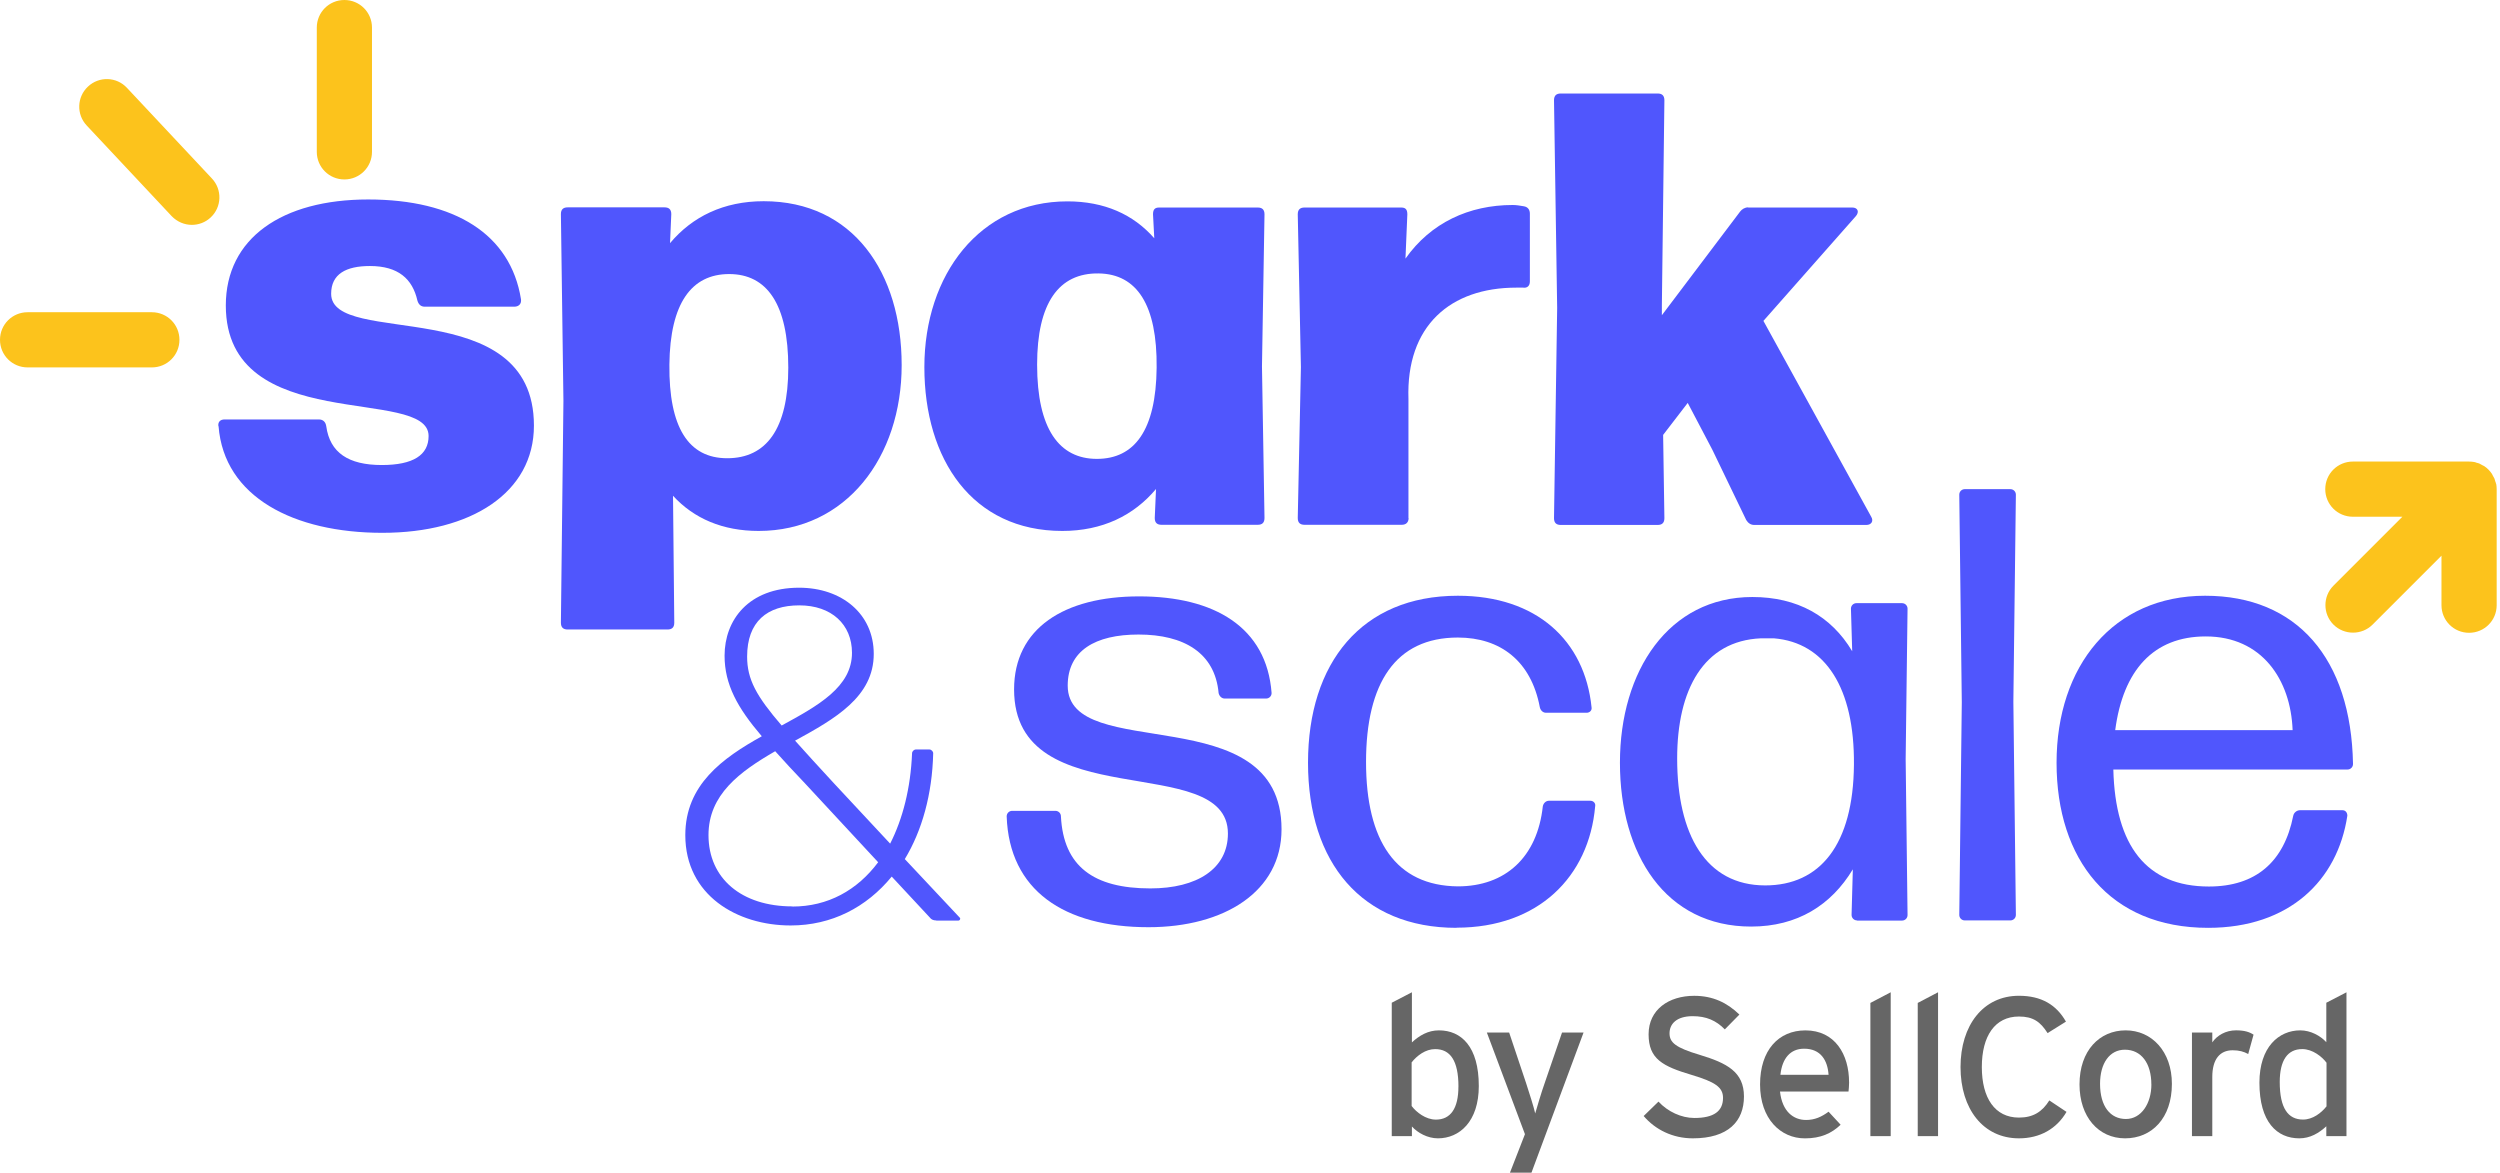
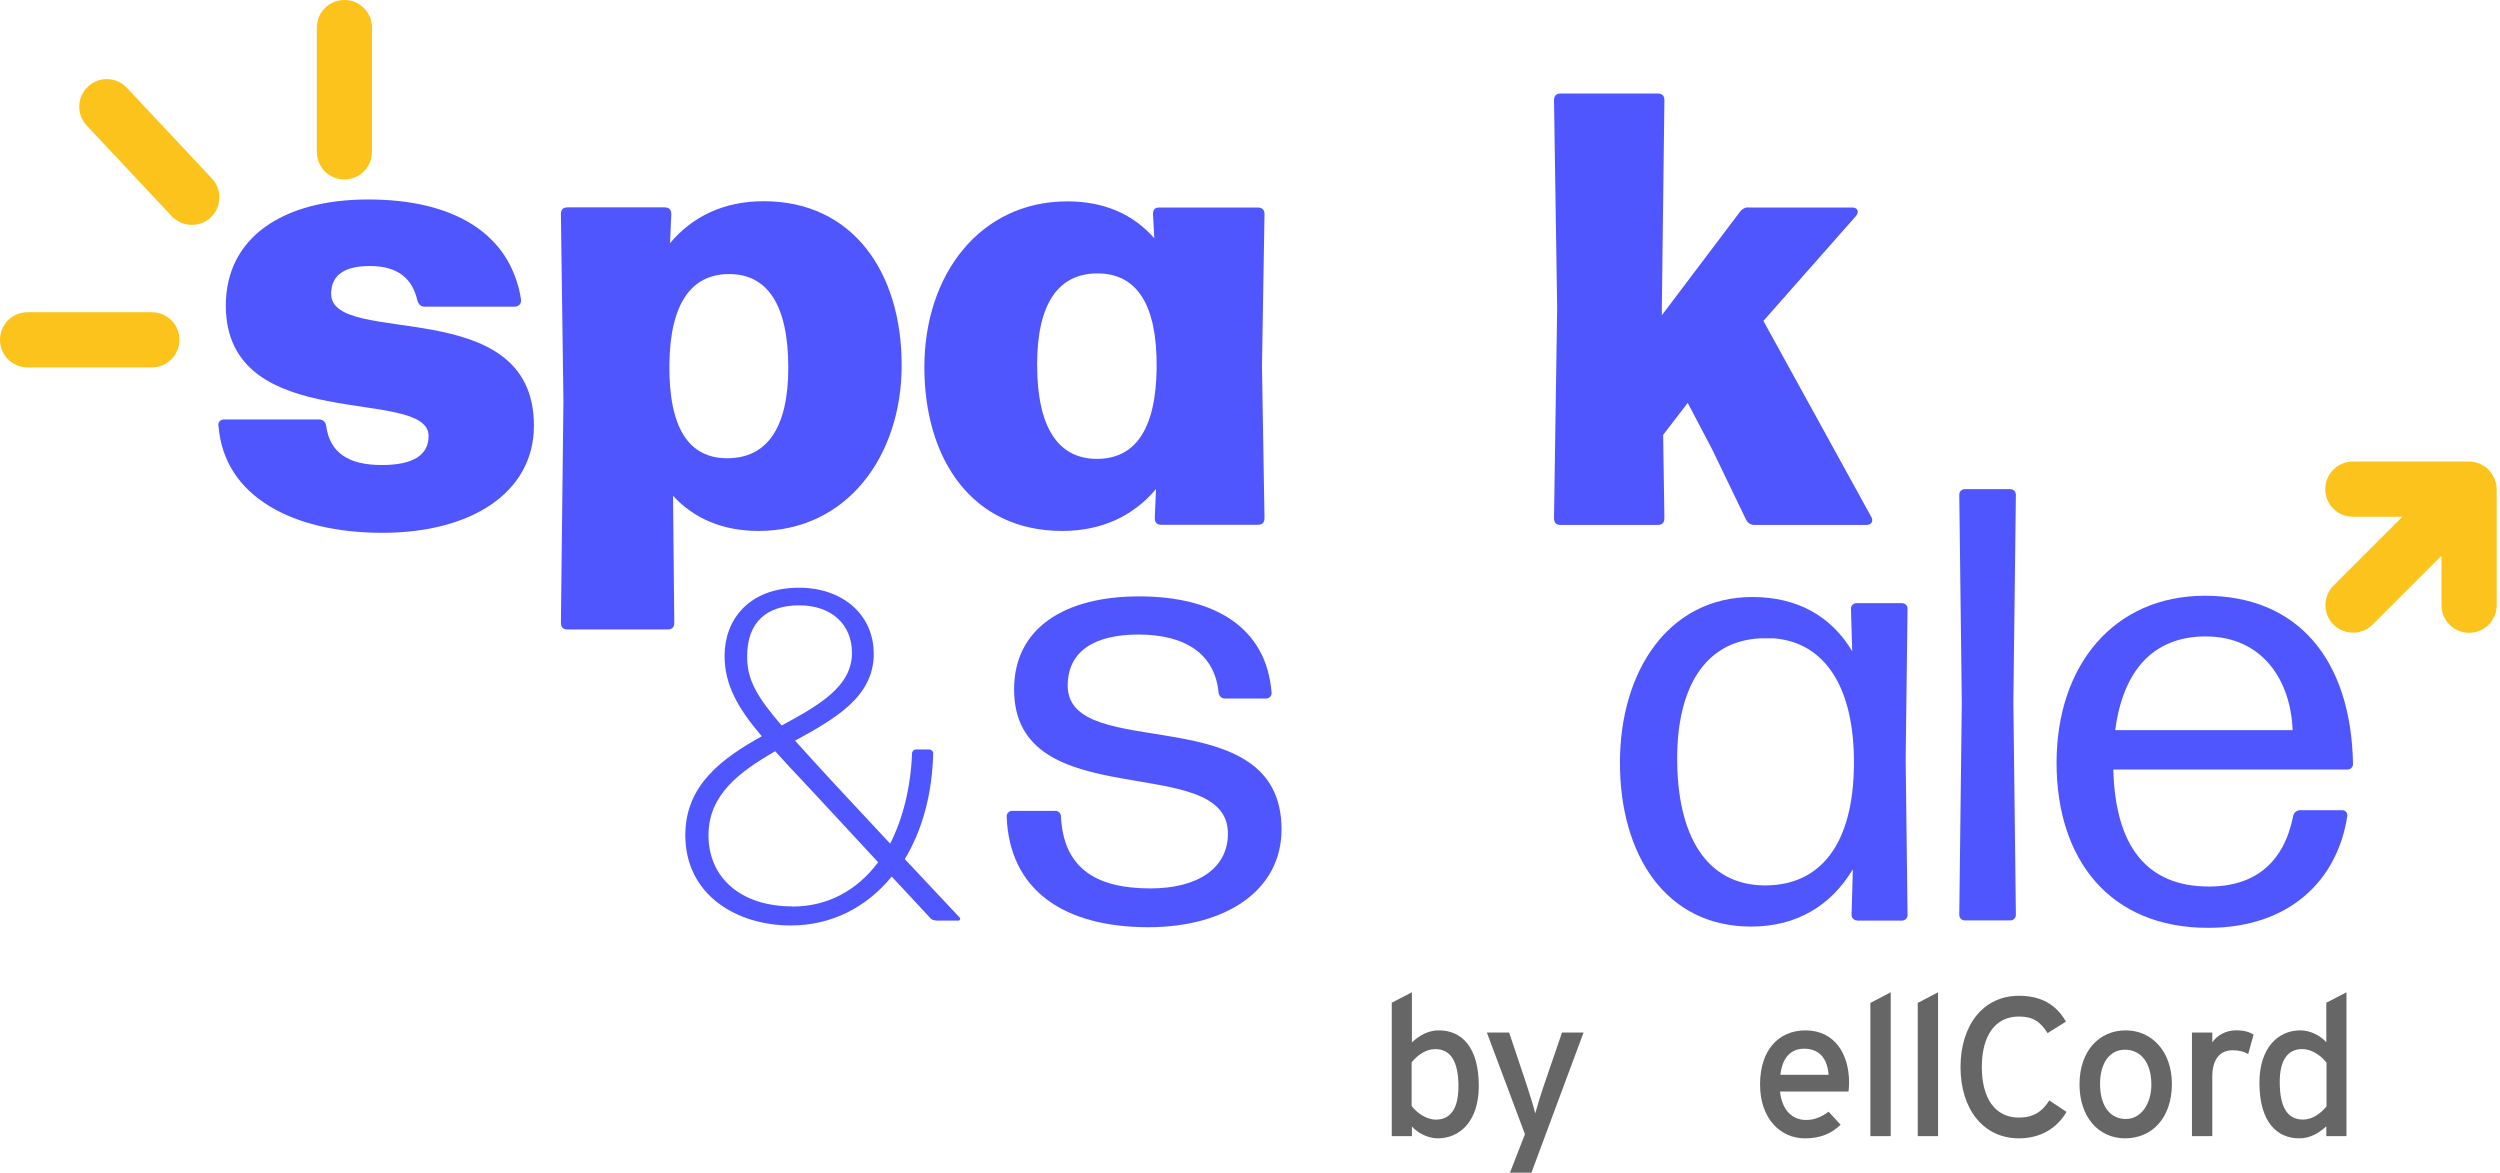
<svg xmlns="http://www.w3.org/2000/svg" width="194" height="91" viewBox="0 0 194 91" fill="none">
  <path d="M16.947 33.075C16.898 32.745 17.094 32.549 17.425 32.549H24.742C25.073 32.549 25.268 32.745 25.317 33.075C25.599 35.131 27.043 36.086 29.625 36.086C32.059 36.086 33.259 35.315 33.259 33.834C33.259 29.919 17.523 33.883 17.523 23.702C17.523 18.489 21.879 15.479 28.572 15.479C35.266 15.479 39.622 18.159 40.429 23.225C40.478 23.604 40.234 23.8 39.903 23.8H32.965C32.684 23.8 32.488 23.653 32.39 23.323C32.011 21.647 30.909 20.643 28.707 20.643C26.847 20.643 25.697 21.267 25.697 22.797C25.697 27.006 41.433 22.65 41.433 33.027C41.433 38.239 36.55 41.347 29.673 41.347C22.797 41.347 17.388 38.57 16.96 33.075H16.947Z" fill="#5056FD" />
  <path d="M69.969 28.34C69.969 35.462 65.662 41.201 58.87 41.201C56.093 41.201 53.853 40.246 52.226 38.472L52.324 48.322C52.324 48.702 52.128 48.849 51.798 48.849H44.052C43.722 48.849 43.526 48.702 43.526 48.322L43.722 31.105L43.526 16.617C43.526 16.238 43.722 16.091 44.052 16.091H51.565C51.896 16.091 52.092 16.238 52.092 16.617L51.994 18.869C53.719 16.813 56.154 15.614 59.262 15.614C66.2 15.614 69.969 21.157 69.969 28.328V28.34ZM61.171 28.536C61.171 23.568 59.495 21.267 56.582 21.267C53.67 21.267 51.994 23.519 51.945 28.291C51.896 33.173 53.425 35.559 56.435 35.559C59.446 35.559 61.171 33.308 61.171 28.523V28.536Z" fill="#5056FD" />
  <path d="M89.474 16.63C89.474 16.25 89.621 16.104 89.951 16.104H97.599C97.929 16.104 98.125 16.25 98.125 16.63L97.929 28.438L98.125 40.197C98.125 40.577 97.929 40.724 97.599 40.724H90.135C89.804 40.724 89.609 40.577 89.609 40.197L89.707 37.946C87.981 40.002 85.546 41.201 82.438 41.201C75.451 41.201 71.731 35.658 71.731 28.487C71.731 21.316 76.038 15.626 82.829 15.626C85.693 15.626 87.944 16.63 89.572 18.49L89.474 16.63ZM89.755 28.536C89.804 23.654 88.226 21.267 85.265 21.218C82.156 21.169 80.48 23.519 80.48 28.291C80.48 33.308 82.205 35.609 85.118 35.609C88.03 35.609 89.707 33.406 89.755 28.536Z" fill="#5056FD" />
-   <path d="M109.308 40.197C109.308 40.528 109.113 40.724 108.782 40.724H101.232C100.902 40.724 100.706 40.577 100.706 40.197L100.951 28.487L100.706 16.63C100.706 16.25 100.902 16.104 101.232 16.104H108.733C109.064 16.104 109.21 16.25 109.21 16.63L109.064 20.068C111.021 17.291 113.995 15.908 117.384 15.908C117.666 15.908 117.96 15.957 118.241 16.006C118.571 16.055 118.718 16.287 118.718 16.581V21.843C118.718 22.173 118.522 22.369 118.192 22.32H117.666C112.551 22.32 109.1 25.281 109.296 30.971V40.197H109.308Z" fill="#5056FD" />
  <path d="M135.655 16.103H143.731C144.159 16.103 144.306 16.434 144.012 16.776L136.841 24.901L145.211 40.111C145.407 40.442 145.211 40.736 144.832 40.736H136.132C135.85 40.736 135.655 40.589 135.508 40.356L132.877 34.899L130.968 31.265L129.059 33.748L129.157 40.209C129.157 40.589 128.961 40.736 128.631 40.736H121.117C120.787 40.736 120.591 40.589 120.591 40.209L120.836 23.898L120.591 7.782C120.591 7.403 120.787 7.256 121.117 7.256H128.631C128.961 7.256 129.157 7.403 129.157 7.782L128.961 23.702V24.461L135.03 16.422C135.177 16.226 135.41 16.091 135.655 16.091V16.103Z" fill="#5056FD" />
  <path d="M89.119 71.951C82.572 71.951 78.314 69.088 78.118 63.349C78.118 63.104 78.314 62.921 78.546 62.921H81.899C82.144 62.921 82.328 63.117 82.328 63.349C82.523 67.228 84.861 68.941 89.266 68.941C92.9 68.941 95.286 67.412 95.286 64.683C95.286 58.222 78.693 63.435 78.693 53.498C78.693 48.763 82.572 46.279 88.397 46.279C94.222 46.279 98.296 48.665 98.676 53.78C98.676 54.025 98.48 54.208 98.247 54.208H95.041C94.797 54.208 94.613 54.013 94.564 53.78C94.283 50.672 91.884 49.24 88.348 49.24C84.995 49.24 82.854 50.488 82.854 53.205C82.854 59.323 99.447 54.025 99.447 64.352C99.447 69.186 95.005 71.951 89.119 71.951Z" fill="#5056FD" />
-   <path d="M113.029 72C105.663 72 101.502 66.934 101.502 59.189C101.502 51.443 105.663 46.23 113.127 46.23C119.245 46.23 122.978 49.718 123.504 54.881C123.553 55.126 123.357 55.31 123.124 55.31H119.967C119.723 55.31 119.539 55.114 119.49 54.881C118.817 51.296 116.431 49.473 113.127 49.473C108.294 49.473 106.005 53.009 106.005 59.127C106.005 65.246 108.306 68.733 113.127 68.782C116.81 68.782 119.294 66.531 119.723 62.566C119.772 62.321 119.967 62.138 120.2 62.138H123.406C123.651 62.138 123.834 62.333 123.785 62.566C123.308 68.023 119.38 71.988 113.029 71.988V72Z" fill="#5056FD" />
  <path d="M144.11 71.425C143.866 71.425 143.682 71.229 143.682 70.996L143.78 67.46C142.104 70.238 139.473 71.902 135.887 71.902C129.243 71.902 125.707 66.31 125.707 59.188C125.707 52.066 129.488 46.328 135.985 46.328C139.473 46.328 142.104 47.808 143.731 50.537L143.633 47.233C143.633 46.988 143.829 46.805 144.061 46.805H147.598C147.842 46.805 148.026 47.001 148.026 47.233L147.879 58.907L148.026 71.009C148.026 71.254 147.83 71.437 147.598 71.437H144.11V71.425ZM136.976 68.708C141.235 68.708 143.817 65.551 143.866 59.335C143.915 53.4 141.663 49.864 137.649 49.533H136.646C132.204 49.729 130.148 53.498 130.148 58.858C130.148 64.744 132.351 68.708 136.989 68.708H136.976Z" fill="#5056FD" />
  <path d="M152.468 71.425C152.223 71.425 152.04 71.229 152.04 70.997L152.235 54.502L152.04 38.386C152.04 38.141 152.235 37.958 152.468 37.958H156.004C156.249 37.958 156.432 38.154 156.432 38.386L156.237 54.453L156.432 70.997C156.432 71.241 156.237 71.425 156.004 71.425H152.468Z" fill="#5056FD" />
  <path d="M181.774 62.872C182.019 62.872 182.154 63.068 182.154 63.3C181.395 68.317 177.663 72 171.349 72C163.701 72 159.589 66.69 159.589 59.189C159.589 51.688 163.982 46.23 171.116 46.23C178.25 46.23 182.447 51.112 182.594 59.286C182.594 59.531 182.398 59.715 182.166 59.715H163.995C164.141 65.65 166.576 68.794 171.41 68.794C175.044 68.794 177.247 66.885 177.956 63.3C178.005 63.055 178.238 62.872 178.483 62.872H181.786H181.774ZM171.165 49.387C167.103 49.387 164.753 52.018 164.141 56.656H177.907C177.761 52.74 175.521 49.387 171.165 49.387Z" fill="#5056FD" />
  <path d="M72.624 71.425C72.441 71.425 72.257 71.352 72.159 71.205L69.198 68.023C67.24 70.409 64.536 71.816 61.354 71.816C57.194 71.816 53.18 69.467 53.18 64.805C53.18 60.901 56.068 58.833 59.115 57.133C57.23 54.93 56.227 53.119 56.227 50.88C56.227 48.126 58.075 45.606 62.015 45.606C65.307 45.606 67.803 47.625 67.803 50.745C67.803 54.073 64.805 55.774 61.697 57.475C62.529 58.417 63.544 59.506 64.731 60.803L69.076 65.466C70.054 63.544 70.666 61.158 70.776 58.454C70.776 58.307 70.923 58.16 71.07 58.16H72.122C72.269 58.16 72.416 58.307 72.416 58.454C72.343 61.636 71.547 64.462 70.213 66.665L74.484 71.217C74.557 71.29 74.484 71.437 74.374 71.437H72.673L72.624 71.425ZM61.489 70.348C64.242 70.348 66.518 69.088 68.145 66.91L62.468 60.791C61.599 59.886 60.84 59.054 60.155 58.295C57.402 59.886 54.979 61.66 54.979 64.805C54.979 68.17 57.549 70.336 61.489 70.336V70.348ZM57.977 50.953C57.977 52.727 58.699 54.024 60.657 56.3C63.508 54.746 66.114 53.303 66.114 50.659C66.114 48.457 64.523 46.976 62.027 46.976C59.531 46.976 57.977 48.236 57.977 50.953Z" fill="#5056FD" />
  <path d="M193.693 37.542C193.68 37.468 193.656 37.407 193.631 37.346C193.607 37.273 193.595 37.212 193.57 37.138C193.534 37.065 193.497 36.991 193.448 36.918C193.423 36.869 193.399 36.82 193.374 36.771C193.215 36.538 193.02 36.331 192.775 36.171C192.726 36.147 192.677 36.123 192.628 36.098C192.555 36.061 192.481 36.012 192.408 35.976C192.347 35.951 192.273 35.927 192.2 35.914C192.139 35.89 192.077 35.865 192.004 35.853C191.869 35.829 191.723 35.817 191.588 35.817H182.582C181.395 35.817 180.44 36.771 180.44 37.958C180.44 39.145 181.395 40.099 182.582 40.099H186.424L181.077 45.447C180.245 46.279 180.245 47.637 181.077 48.469C181.493 48.885 182.043 49.093 182.594 49.093C183.145 49.093 183.695 48.885 184.111 48.469L189.459 43.122V46.964C189.459 48.151 190.413 49.105 191.6 49.105C192.787 49.105 193.742 48.151 193.742 46.964V37.958C193.742 37.823 193.729 37.677 193.705 37.542H193.693Z" fill="#FCC31C" />
  <path d="M26.724 13.925C25.538 13.925 24.583 12.971 24.583 11.784V2.141C24.583 0.954 25.538 0 26.724 0C27.911 0 28.866 0.954 28.866 2.141V11.784C28.866 12.971 27.911 13.925 26.724 13.925Z" fill="#FCC31C" />
  <path d="M11.784 28.511H2.141C0.954 28.511 0 27.557 0 26.37C0 25.183 0.954 24.229 2.141 24.229H11.784C12.971 24.229 13.925 25.183 13.925 26.37C13.925 27.557 12.971 28.511 11.784 28.511Z" fill="#FCC31C" />
  <path d="M14.891 17.45C14.316 17.45 13.753 17.217 13.325 16.776L6.73 9.74C5.922 8.884 5.959 7.526 6.828 6.718C7.684 5.91 9.042 5.947 9.85 6.816L16.445 13.852C17.253 14.709 17.216 16.067 16.348 16.874C15.931 17.266 15.405 17.45 14.879 17.45H14.891Z" fill="#FCC31C" />
-   <path d="M114.755 84.275C114.755 87.032 113.254 88.335 111.584 88.335C110.774 88.335 110.007 87.905 109.564 87.416V88.166H108V77.811L109.564 77V80.889C110.145 80.353 110.82 79.956 111.661 79.956C113.393 79.956 114.755 81.213 114.755 84.275ZM113.176 84.321C113.176 82.298 112.534 81.411 111.367 81.411C110.617 81.411 109.958 81.917 109.543 82.439V85.825C109.896 86.298 110.63 86.882 111.427 86.882C112.559 86.882 113.173 86.023 113.173 84.323L113.176 84.321Z" fill="#666666" />
+   <path d="M114.755 84.275C114.755 87.032 113.254 88.335 111.584 88.335C110.774 88.335 110.007 87.905 109.564 87.416V88.166H108V77.811L109.564 77V80.889C110.145 80.353 110.82 79.956 111.661 79.956C113.393 79.956 114.755 81.213 114.755 84.275M113.176 84.321C113.176 82.298 112.534 81.411 111.367 81.411C110.617 81.411 109.958 81.917 109.543 82.439V85.825C109.896 86.298 110.63 86.882 111.427 86.882C112.559 86.882 113.173 86.023 113.173 84.323L113.176 84.321Z" fill="#666666" />
  <path d="M122.885 80.122L118.841 91H117.172L118.336 88.012L115.379 80.122H117.109L118.428 84.06C118.657 84.764 119.04 85.958 119.132 86.404C119.269 85.931 119.606 84.781 119.853 84.09L121.215 80.122H122.885Z" fill="#666666" />
-   <path d="M135.331 85.085C135.331 87.016 134.104 88.335 131.363 88.335C129.8 88.335 128.453 87.661 127.548 86.603L128.698 85.485C129.419 86.266 130.474 86.755 131.486 86.755C132.987 86.755 133.707 86.233 133.707 85.194C133.707 84.365 133.079 83.954 131.287 83.418C129.019 82.744 127.931 82.178 127.931 80.261C127.931 78.344 129.495 77.275 131.469 77.275C132.924 77.275 134.028 77.811 134.977 78.73L133.846 79.88C133.171 79.189 132.405 78.855 131.349 78.855C130.093 78.855 129.555 79.467 129.555 80.187C129.555 80.908 130.047 81.305 131.899 81.857C134.012 82.499 135.331 83.176 135.331 85.088V85.085Z" fill="#666666" />
  <path d="M143.491 83.984C143.491 84.275 143.461 84.536 143.444 84.704H138.128C138.297 86.252 139.169 86.91 140.151 86.91C140.825 86.91 141.361 86.665 141.897 86.268L142.832 87.279C142.128 87.954 141.285 88.337 140.059 88.337C138.174 88.337 136.581 86.82 136.581 84.155C136.581 81.49 138.019 79.958 140.103 79.958C142.387 79.958 143.488 81.813 143.488 83.986L143.491 83.984ZM141.897 83.402C141.821 82.298 141.301 81.379 139.999 81.379C138.941 81.379 138.299 82.113 138.16 83.402H141.899H141.897Z" fill="#666666" />
  <path d="M146.719 88.166H145.142V77.827L146.719 77V88.166Z" fill="#666666" />
  <path d="M150.393 88.166H148.816V77.827L150.393 77V88.166Z" fill="#666666" />
  <path d="M160.361 86.282C159.596 87.6 158.294 88.335 156.67 88.335C153.897 88.335 152.137 86.051 152.137 82.804C152.137 79.557 153.899 77.272 156.67 77.272C158.416 77.272 159.58 77.977 160.317 79.279L158.892 80.169C158.34 79.296 157.774 78.882 156.67 78.882C154.802 78.882 153.79 80.4 153.79 82.804C153.79 85.208 154.802 86.725 156.67 86.725C157.788 86.725 158.479 86.266 159.028 85.393L160.361 86.282Z" fill="#666666" />
  <path d="M168.539 84.106C168.539 86.771 166.978 88.335 164.908 88.335C162.839 88.335 161.37 86.665 161.37 84.152C161.37 81.517 162.931 79.956 164.954 79.956C166.978 79.956 168.539 81.596 168.539 84.106ZM166.945 84.152C166.945 82.513 166.165 81.457 164.892 81.457C163.698 81.457 162.964 82.515 162.964 84.106C162.964 85.868 163.774 86.834 164.971 86.834C166.167 86.834 166.948 85.624 166.948 84.152H166.945Z" fill="#666666" />
  <path d="M174.875 80.291L174.461 81.792C174.124 81.607 173.771 81.501 173.251 81.501C172.256 81.501 171.674 82.206 171.674 83.568V88.164H170.096V80.122H171.674V80.887C172.041 80.351 172.715 79.954 173.512 79.954C174.156 79.954 174.553 80.076 174.877 80.291H174.875Z" fill="#666666" />
  <path d="M182.086 88.166H180.522V87.4C179.94 87.935 179.266 88.335 178.425 88.335C176.693 88.335 175.331 87.079 175.331 84.014C175.331 81.256 176.832 79.956 178.501 79.956C179.312 79.956 180.079 80.386 180.522 80.875V77.813L182.086 77.002V88.169V88.166ZM180.538 85.852V82.467C180.185 81.993 179.451 81.409 178.654 81.409C177.522 81.409 176.908 82.268 176.908 83.968C176.908 85.991 177.55 86.878 178.716 86.878C179.467 86.878 180.125 86.372 180.541 85.85L180.538 85.852Z" fill="#666666" />
</svg>